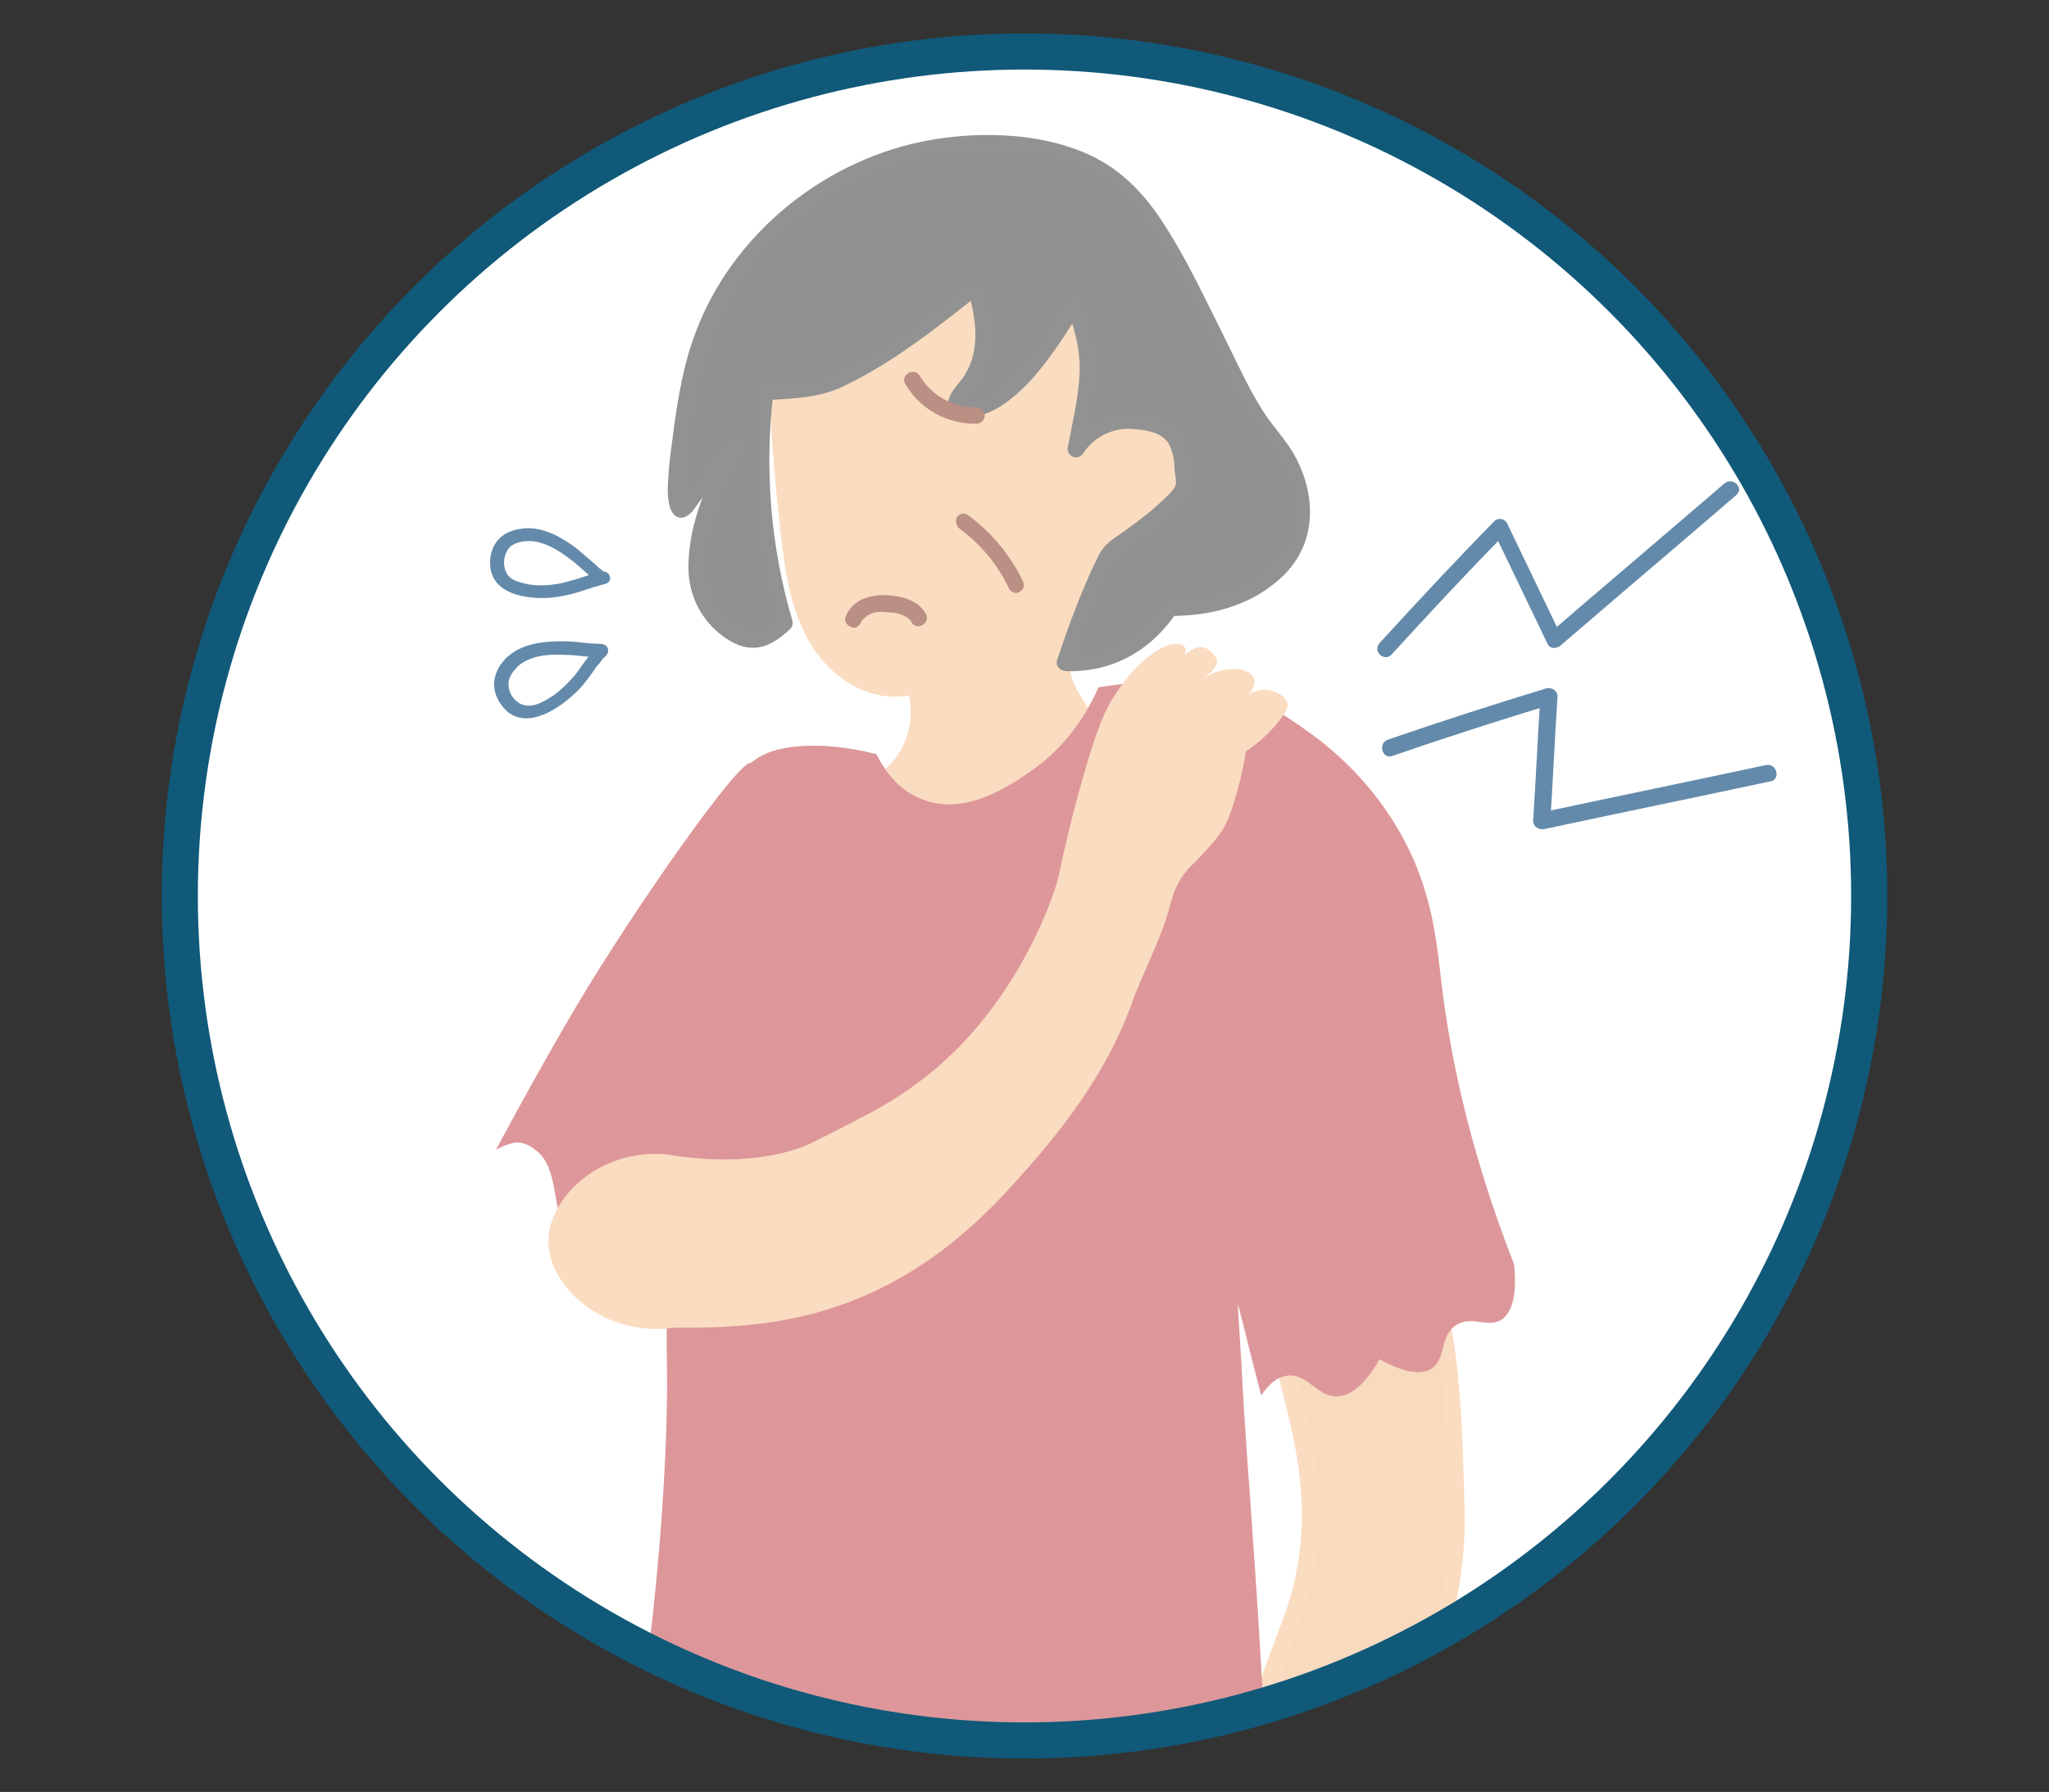
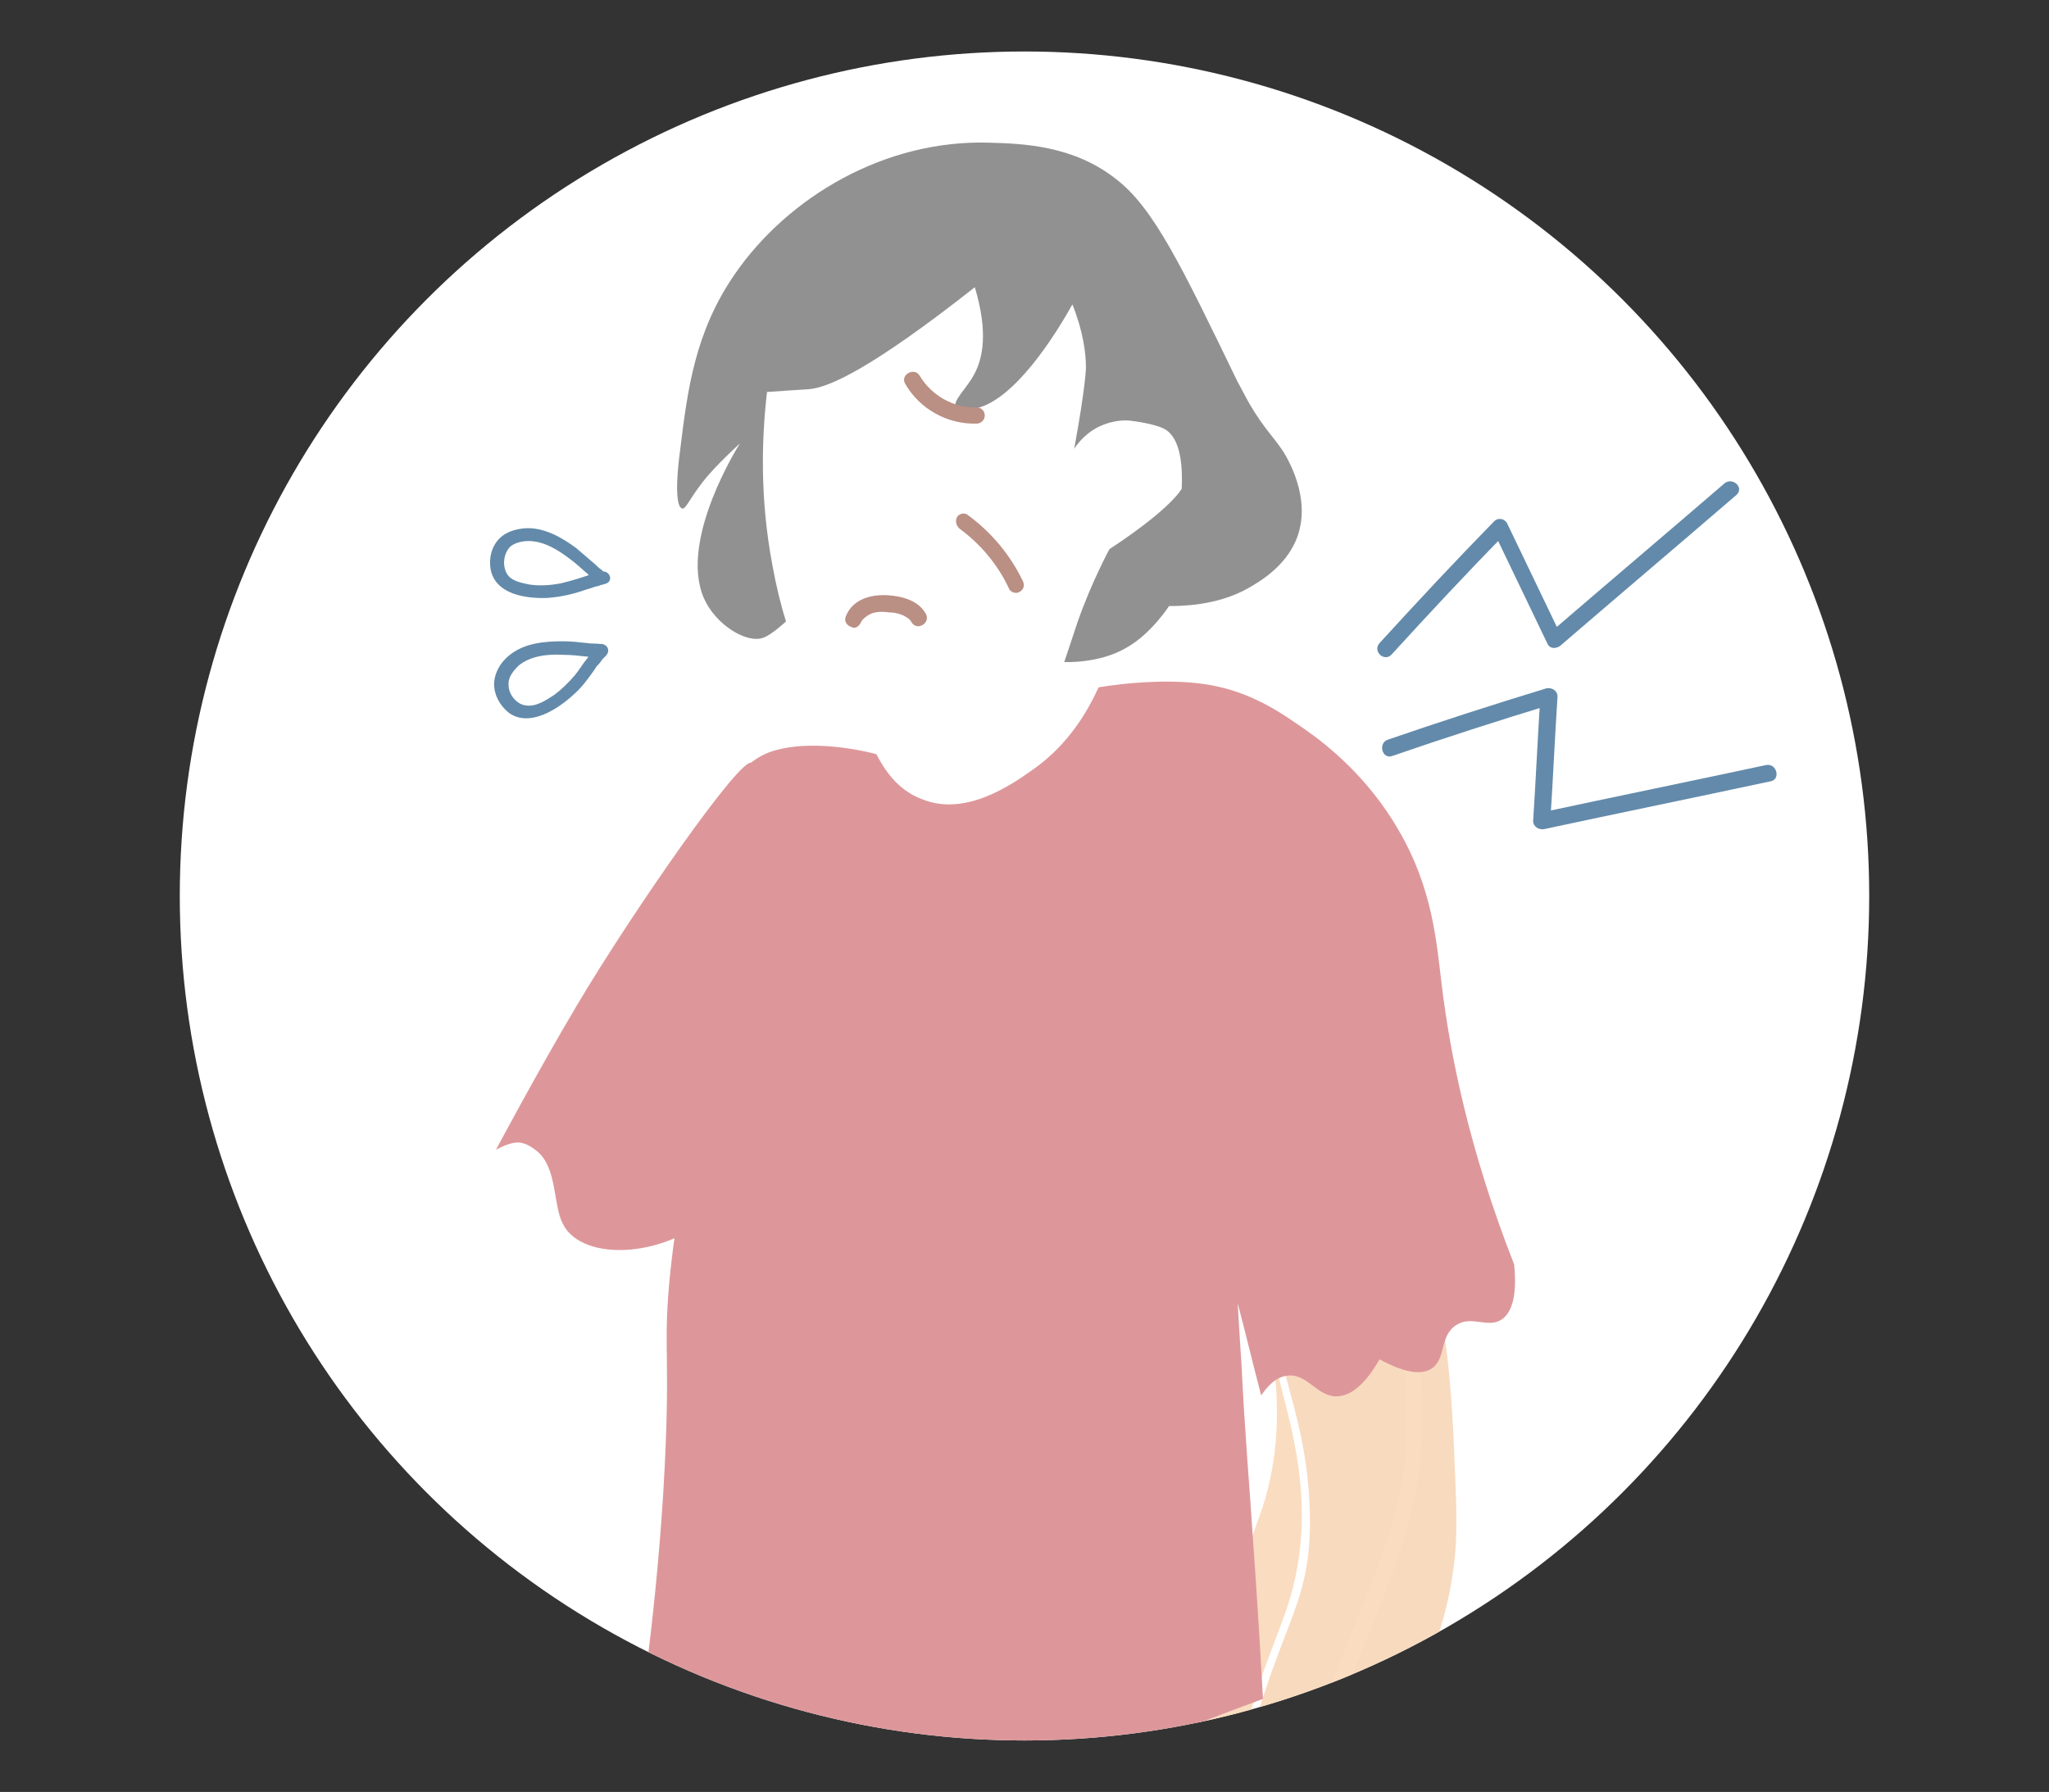
<svg xmlns="http://www.w3.org/2000/svg" xmlns:xlink="http://www.w3.org/1999/xlink" version="1.1" id="layer" x="0px" y="0px" viewBox="0 0 226.8 198.4" style="enable-background:new 0 0 226.8 198.4;" xml:space="preserve">
  <rect x="0" y="0" width="226.8" height="198.4" fill="#333333" stroke="none" />
  <style type="text/css">
	.st0{fill:#FFFFFF;}
	.st1{clip-path:url(#round_00000163049375144976646950000002746334172606726565_);}
	.st2{fill:#FADCC0;}
	.st3{fill:#F8DABF;}
	.st4{fill:#919191;}
	.st5{fill:#929292;}
	.st6{fill:#BA8F84;}
	.st7{fill:#DD979A;}
	.st8{fill:#638AAA;}
	.st9{fill:none;stroke:#105979;stroke-width:4;stroke-miterlimit:10;}
</style>
  <circle id="round_00000038382312741216531750000009495977988600830346_" class="st0" cx="113.4" cy="99.2" r="93.5" />
  <g id="group">
    <defs>
      <circle id="round" cx="113.4" cy="99.2" r="93.5" />
    </defs>
    <clipPath id="round_00000159437405305260329530000002973573281831230119_">
      <use xlink:href="#round" style="overflow:visible;" />
    </clipPath>
    <g id="a" style="clip-path:url(#round_00000159437405305260329530000002973573281831230119_);">
      <g id="_7">
-         <path class="st2" d="M97.8,85.3c2.4-1.9,3.5-5.3,2.8-8.3c-4.3,0.8-8.6-1.9-10.8-5.6c-2.3-3.7-2.9-8.1-3.4-12.4     c-0.3-2.8-0.6-5.7-0.8-8.5c-0.3-3.4-0.5-6.8,0-10.1c0.5-3.3,1.8-6.7,4.2-9.1c2.6-2.6,6.3-4,9.8-5c3.3-0.9,6.6-1.7,10-1.6     c3.4,0.1,6.8,1.1,9.4,3.3c1.3,1.1,2.3,2.4,3.1,3.8c2.7,4.6,3.8,10.1,3.1,15.4c1.4-1.9,4.7-1.3,6,0.6c1.3,1.9,1.2,4.5,0.5,6.8     c-1.1,3.8-4.4,7.5-8.3,7.1c-1.3,2.8-2.7,5.7-4,8.5c-0.5,1-1,2.1-1,3.2c-0.1,1.9,1.2,3.6,2.2,5.3c1,1.6,1.8,3.7,0.9,5.4     c-0.5,0.9-1.4,1.5-2.3,2c-3.6,2.2-7.5,3.7-11.6,4.5c-1.4,0.3-2.8,0.5-4.1,0.1c-2.7-0.7-4.3-3.4-5.6-5.8" />
-       </g>
+         </g>
      <g id="_6">
        <path class="st3" d="M142.6,139.7c-4,9.4,2.3,14.2,2.4,28.7c0,10.5-3.9,11.3-8.3,31.1c-0.6,2.5-1.2,5.7-3.4,9.1     c-2.6,4.1-4.6,3.9-7.3,8.2c-2.3,3.7-3.1,7.1-3.6,9.9c-0.1,0.6-1.7,8.1-0.1,8.8c0.5,0.2,1.1-0.3,1.5-0.7c0.2-1.6,0.6-3.4,1.2-5.5     c0.4-1.4,0.9-2.6,1.4-3.6c0,1.1,0.2,2.2,0.4,3.3c0.2,0.9,0.3,2,0.8,3.2c0.5,1.6,1.6,3.9,2.1,3.8c0.8-0.2-1.2-7.1,1.1-8.6     c0.5-0.3,1-0.3,1.4-0.3c-0.1,1.5,0,4.1,1.2,6.9c0.7,1.7,1.6,3,2.3,3.8c0.8,0.1,1.2-0.1,1.4-0.3c0.6-0.8-0.5-2.4-1-4.9     c-0.4-1.7-0.4-3.2-0.3-4.4c0.9-1.2,1.5-1.3,1.8-1.2c0.9,0.2,0.8,2.3,2.1,5.6c0.5,1.3,1.3,3.2,2.2,3.1c0.4,0,0.8-0.5,1-0.9     c-1.2-2.5-2.6-6.4-2.2-11c0.4-4.1,2.2-6.8,3.6-9.1c5.6-9.3,8.6-17.5,12.4-26.8c2.3-5.8,3.6-9.7,4.2-14.4c0.5-3.5,0.3-7.1,0-14.2     c-0.9-18.4-2.9-14.7-3.4-23.6c0-0.9-0.1-3-1.6-4.3c-1.7-1.5-4.5-0.9-5.1-0.7C145.8,132.3,143.1,138.6,142.6,139.7L142.6,139.7z" />
-         <path class="st2" d="M141.8,139.5c-2.9,7,0.2,13.4,1.5,20.4c1.3,6.7,1.1,13.1-1.3,19.4c-1.1,3-2.3,5.9-3.2,9     c-1.5,4.8-2.4,9.7-3.8,14.5c-0.8,2.8-2.2,5.4-4.1,7.6c-1.4,1.5-3.1,2.7-4.4,4.3c-2.8,3.5-4.2,7.8-5.1,12.2     c-0.3,1.5-0.5,3-0.7,4.5c-0.1,1.3-0.4,3.1,0.4,4.3c0.8,1.3,2.8,0.9,3.5-0.4c0.5-1,0.5-2.6,0.8-3.7c0.5-1.8,1.1-3.6,1.9-5.3     l-1.7-0.5c0.1,1.4,1.6,12.8,4.7,11c2.2-1.3-1.8-8.9,1.9-8.7l-0.9-0.9c-0.1,3.4,0.7,6.7,2.5,9.6c0.6,0.9,1.1,2,2.2,2.1     c0.9,0.1,1.8-0.3,2.2-1.2c0.3-1-0.2-2.1-0.5-3c-0.6-1.7-1.4-3.9-1-5.7c0.1-0.4,0.1-0.6,0.5-0.8c0.4-0.2-0.3-0.4,0.2,0     c0.2,0.2,0.3,1.2,0.4,1.5c0.4,1.7,1,3.4,1.8,5c0.4,0.9,1.1,2,2.1,2.1c0.9,0.1,2-0.7,2.2-1.6c0.2-1-0.9-2.6-1.3-3.6     c-0.7-2-1-4.2-1-6.3c0.1-3.6,1.5-6.7,3.3-9.7c2.1-3.5,4.1-7.1,5.8-10.9c3.3-7,6.3-14.4,8.9-21.7c1.9-5.4,2.7-10.9,2.5-16.6     c-0.2-6.4-0.3-12.8-1.4-19.1c-0.4-2.6-1.3-5-1.8-7.6c-0.4-1.9-0.3-3.9-0.6-5.8c-0.6-3.1-3.2-4.7-6.3-4.3c-5,0.6-8.3,5.1-10.2,9.4     c-0.5,1.1,1.1,2,1.6,0.9c1.2-2.8,2.9-5.7,5.5-7.3c1.5-1,3.8-1.7,5.6-1c2.3,0.8,2.1,3.5,2.3,5.4c0.3,3.9,1.8,7.5,2.3,11.4     c0.7,4.7,0.9,9.5,1.1,14.2c0.2,3.9,0.4,7.9-0.2,11.7c-0.8,5.1-2.6,9.8-4.5,14.5c-2.1,5.3-4.2,10.6-6.6,15.7c-1.5,3.1-3,6.1-4.8,9     c-1.2,2-2.4,4-3.2,6.2c-1.8,5.2-0.9,10.6,1.4,15.5v-0.9c-0.5,0.8-1.3-1.4-1.4-1.6c-0.4-0.9-0.7-1.8-1-2.8c-0.3-1-0.4-2.3-1-3.2     c-1.1-1.5-3.3-0.3-3.8,1.1c-0.4,1.2,0,3,0.2,4.2c0.2,0.9,0.4,1.8,0.7,2.6c0.1,0.4,0.8,1.5,0.6,1.9c-0.3,0.6-1.2-1.2-1.4-1.5     c-0.6-1-1-2-1.3-3.1c-0.5-1.7-0.7-3.4-0.6-5.1c0-0.5-0.4-0.9-0.9-0.9c-3.7-0.1-3.5,4.1-3.3,6.7c0.1,0.6,0,1.4,0.2,2     c0.1,0.4-0.3,0.9,0.4,0.3c0.6-0.6,0.1-0.9-0.3-1.6c-1.2-2.5-1.6-5.2-1.8-7.9c0-0.8-1.3-1.3-1.7-0.5c-1,2.3-1.9,4.6-2.4,7     c-0.1,0.5-0.1,1.2-0.3,1.7c-0.4,1.2-0.3,0.6-0.4,0.2c-0.3-0.6-0.1-1.7,0-2.4c0.2-2.8,0.8-5.7,1.5-8.4c0.7-2.4,1.7-4.7,3.1-6.7     c1.3-1.9,3-3.2,4.6-4.8c3.2-3.2,4.7-7.4,5.7-11.7c1.6-7.2,3.9-14,6.4-20.9c2-5.5,2.3-11.1,1.6-16.9c-1-7.6-5.1-15-2-22.5     C144,138.9,142.2,138.4,141.8,139.5L141.8,139.5z" />
+         <path class="st2" d="M141.8,139.5c-2.9,7,0.2,13.4,1.5,20.4c1.3,6.7,1.1,13.1-1.3,19.4c-1.1,3-2.3,5.9-3.2,9     c-1.5,4.8-2.4,9.7-3.8,14.5c-0.8,2.8-2.2,5.4-4.1,7.6c-1.4,1.5-3.1,2.7-4.4,4.3c-2.8,3.5-4.2,7.8-5.1,12.2     c-0.3,1.5-0.5,3-0.7,4.5c-0.1,1.3-0.4,3.1,0.4,4.3c0.8,1.3,2.8,0.9,3.5-0.4c0.5-1,0.5-2.6,0.8-3.7c0.5-1.8,1.1-3.6,1.9-5.3     l-1.7-0.5c2.2-1.3-1.8-8.9,1.9-8.7l-0.9-0.9c-0.1,3.4,0.7,6.7,2.5,9.6c0.6,0.9,1.1,2,2.2,2.1     c0.9,0.1,1.8-0.3,2.2-1.2c0.3-1-0.2-2.1-0.5-3c-0.6-1.7-1.4-3.9-1-5.7c0.1-0.4,0.1-0.6,0.5-0.8c0.4-0.2-0.3-0.4,0.2,0     c0.2,0.2,0.3,1.2,0.4,1.5c0.4,1.7,1,3.4,1.8,5c0.4,0.9,1.1,2,2.1,2.1c0.9,0.1,2-0.7,2.2-1.6c0.2-1-0.9-2.6-1.3-3.6     c-0.7-2-1-4.2-1-6.3c0.1-3.6,1.5-6.7,3.3-9.7c2.1-3.5,4.1-7.1,5.8-10.9c3.3-7,6.3-14.4,8.9-21.7c1.9-5.4,2.7-10.9,2.5-16.6     c-0.2-6.4-0.3-12.8-1.4-19.1c-0.4-2.6-1.3-5-1.8-7.6c-0.4-1.9-0.3-3.9-0.6-5.8c-0.6-3.1-3.2-4.7-6.3-4.3c-5,0.6-8.3,5.1-10.2,9.4     c-0.5,1.1,1.1,2,1.6,0.9c1.2-2.8,2.9-5.7,5.5-7.3c1.5-1,3.8-1.7,5.6-1c2.3,0.8,2.1,3.5,2.3,5.4c0.3,3.9,1.8,7.5,2.3,11.4     c0.7,4.7,0.9,9.5,1.1,14.2c0.2,3.9,0.4,7.9-0.2,11.7c-0.8,5.1-2.6,9.8-4.5,14.5c-2.1,5.3-4.2,10.6-6.6,15.7c-1.5,3.1-3,6.1-4.8,9     c-1.2,2-2.4,4-3.2,6.2c-1.8,5.2-0.9,10.6,1.4,15.5v-0.9c-0.5,0.8-1.3-1.4-1.4-1.6c-0.4-0.9-0.7-1.8-1-2.8c-0.3-1-0.4-2.3-1-3.2     c-1.1-1.5-3.3-0.3-3.8,1.1c-0.4,1.2,0,3,0.2,4.2c0.2,0.9,0.4,1.8,0.7,2.6c0.1,0.4,0.8,1.5,0.6,1.9c-0.3,0.6-1.2-1.2-1.4-1.5     c-0.6-1-1-2-1.3-3.1c-0.5-1.7-0.7-3.4-0.6-5.1c0-0.5-0.4-0.9-0.9-0.9c-3.7-0.1-3.5,4.1-3.3,6.7c0.1,0.6,0,1.4,0.2,2     c0.1,0.4-0.3,0.9,0.4,0.3c0.6-0.6,0.1-0.9-0.3-1.6c-1.2-2.5-1.6-5.2-1.8-7.9c0-0.8-1.3-1.3-1.7-0.5c-1,2.3-1.9,4.6-2.4,7     c-0.1,0.5-0.1,1.2-0.3,1.7c-0.4,1.2-0.3,0.6-0.4,0.2c-0.3-0.6-0.1-1.7,0-2.4c0.2-2.8,0.8-5.7,1.5-8.4c0.7-2.4,1.7-4.7,3.1-6.7     c1.3-1.9,3-3.2,4.6-4.8c3.2-3.2,4.7-7.4,5.7-11.7c1.6-7.2,3.9-14,6.4-20.9c2-5.5,2.3-11.1,1.6-16.9c-1-7.6-5.1-15-2-22.5     C144,138.9,142.2,138.4,141.8,139.5L141.8,139.5z" />
      </g>
      <g id="_4">
        <path class="st4" d="M84.9,43.4c0,0,4.3-0.3,4.5-0.3c2.3-0.1,7.2-2.4,18.5-11.3c1.5,5,0.9,7.9-0.1,9.7c-0.8,1.5-2.4,2.9-2,3.6     c0.3,0.6,1.8,0.2,2.3,0.1c4.2-1,8.6-7.9,10.6-11.5c1.2,3,1.5,5.4,1.5,7c0,0,0,1.9-1.3,9c0.3-0.5,1.4-2,3.3-2.7     c1.3-0.5,2.5-0.5,3.1-0.4l0,0c0,0,2.5,0.3,3.6,0.9c1.1,0.6,2.1,2.3,1.9,6.6c0,0-1,2.1-8,6.7c0,0-2,3.7-3.5,8     c-0.6,1.8-1.5,4.5-1.5,4.5c0,0,3.9,0.2,6.9-1.6c2.7-1.5,4.7-4.6,4.7-4.6h0c1.2,0,5.3,0,8.8-2c1.2-0.7,4.6-2.6,5.6-6.3     c1.2-4.4-1.7-8.8-2.1-9.3c-0.9-1.3-2.4-2.8-4-5.9c-0.3-0.6-0.6-1.1-0.7-1.3c-6.2-12.8-9.3-19.3-13.5-22.5     c-4.7-3.7-10.3-3.9-13.9-4c-11.6-0.4-22.4,6-28.3,14.6c-4.4,6.4-5.2,12.8-6,19.3c-0.5,3.6-0.5,6.4,0.2,6.6c0.5,0.1,0.9-1.4,3-3.8     c1.5-1.7,3.4-3.4,3.4-3.4c0,0-6.8,10.6-4,17.1c1.3,3,4.8,5.1,6.6,4.4c0.9-0.3,2.5-1.8,2.5-1.8c-0.6-1.9-1.1-4-1.5-6.2     C84.1,55.2,84.3,48.6,84.9,43.4L84.9,43.4z" />
-         <path class="st5" d="M84.9,44.3c3-0.2,5.6-0.2,8.4-1.5c5.5-2.6,10.5-6.6,15.3-10.4l-1.5-0.4c0.9,3.1,1.5,6.6-0.3,9.5     c-0.6,1-2.1,2.2-1.8,3.5c0.2,1.1,1.4,1.3,2.4,1.2c2.8-0.3,5-2.3,6.8-4.2c2.1-2.4,3.9-5.1,5.5-7.9l-1.7-0.2     c0.9,2.3,1.6,4.8,1.5,7.3c-0.1,2.8-0.8,5.6-1.3,8.3c-0.2,1,1.1,1.6,1.7,0.7c1.2-1.9,3.4-2.9,5.6-2.7c1.4,0.1,3.2,0.4,3.9,1.7     c0.4,0.8,0.6,1.7,0.6,2.6c0,0.5,0.3,1.6,0.1,2c-0.2,0.5-0.8,1-1.2,1.4c-1.3,1.3-2.8,2.4-4.3,3.5c-1.4,1-2.4,1.5-3.1,3     c-1.8,3.7-3.2,7.5-4.5,11.4c-0.2,0.6,0.3,1.1,0.9,1.2c5.2,0.2,9.6-2.3,12.4-6.6l-0.8,0.5c4.3,0,8.5-1,11.8-3.8     c4.3-3.5,4.6-8.9,2.2-13.6c-0.8-1.6-2-2.9-3.1-4.4c-1.9-2.7-3.2-5.7-4.7-8.7c-2.3-4.6-4.5-9.4-7.4-13.7c-2.4-3.5-5.3-6.1-9.3-7.5     c-4.9-1.8-10.9-1.9-16-1c-11.5,2-21.9,10.3-26,21.3c-1.3,3.4-1.9,6.9-2.4,10.5c-0.2,1.7-0.5,3.5-0.6,5.2     c-0.1,1.2-0.2,2.6,0.2,3.8c0.6,1.5,1.8,1.2,2.6,0.1c1.7-2.4,3.5-4.5,5.6-6.5l-1.4-1.1c-2.6,4-4.8,9.1-4.8,14     c0,3.3,1.6,6.3,4.5,8.1c2.7,1.6,4.7,0.7,6.8-1.3c0.2-0.2,0.3-0.6,0.2-0.9c-2.4-8.2-3.1-16.7-2.1-25.2c0.1-1.2-1.7-1.2-1.8,0     C83,52,83.7,60.7,86.2,69l0.2-0.9c-0.7,0.6-1.6,1.6-2.6,1.7c-1.5,0.1-3.2-1.4-4-2.4c-1.8-2.3-1.8-5.2-1.2-7.9     c0.8-3.5,2.3-6.9,4.2-9.9c0.6-0.9-0.7-1.8-1.4-1.1c-1.8,1.6-3.5,3.3-4.8,5.2c-0.3,0.4-0.6,0.8-0.8,1.2c-0.3,0.4-0.7,0.6,0,0.7     c0.7,0,0.3-0.5,0.3-1.1c0-0.8,0-1.6,0.1-2.5c0.5-6.4,1.6-13.2,4.7-18.8c5.8-10.4,17.5-16.9,29.4-16.5c5.1,0.2,10.3,1.1,14.1,4.8     c2.7,2.7,4.6,6.2,6.4,9.6c2.8,5.3,4.9,11.1,8.3,16c2.7,3.8,6.2,8.1,3.6,13c-1.2,2.2-3.4,3.8-5.6,4.8c-1.6,0.7-3.3,1.1-5,1.2     c-0.7,0.1-1.8-0.1-2.5,0.1c-0.6,0.2-0.8,0.6-1.2,1.1c-0.9,1.2-2,2.3-3.2,3.2c-2,1.4-4.7,2-7.2,1.9l0.9,1.2     c0.7-2.3,1.5-4.7,2.4-6.9c0.7-1.7,1.4-4.1,2.7-5.3c2.3-2.1,6.2-3.6,7.7-6.6c0.6-1.3,0.2-3.6-0.2-5c-0.4-1.4-1.1-2.6-2.4-3.2     c-3.8-1.8-8.5-0.9-10.8,2.7l1.7,0.7c0.5-2.9,1.2-5.9,1.3-8.8c0.1-2.6-0.6-5.3-1.5-7.7c-0.3-0.7-1.2-0.9-1.7-0.2     c-1.4,2.3-2.8,4.7-4.6,6.8c-1.6,1.9-3.5,4-6.1,4.5c-0.2,0-0.6-0.1-0.5,0.2c0-0.1,0.4-0.7,0.5-0.8c0.4-0.6,0.9-1.2,1.3-1.9     c0.4-0.7,0.7-1.5,0.9-2.3c0.6-2.7,0.1-5.5-0.7-8.1c-0.2-0.7-1-0.8-1.5-0.4c-4.6,3.6-9.4,7.4-14.7,10c-2.5,1.2-5,1.2-7.7,1.3     C83.7,42.5,83.7,44.4,84.9,44.3L84.9,44.3z" />
      </g>
      <g id="_2">
        <path class="st6" d="M106.3,58.6c2.3,1.7,4.2,4,5.4,6.6c0.2,0.4,0.8,0.6,1.2,0.3c0.5-0.3,0.5-0.8,0.3-1.2     c-1.4-2.9-3.5-5.4-6.1-7.3c-0.4-0.3-1-0.1-1.2,0.3C105.7,57.8,105.9,58.3,106.3,58.6L106.3,58.6z" />
      </g>
      <path id="_1" class="st7" d="M97,83.5c0,0-6.7-1.9-11.6-0.3c-3.3,1.1-5.8,4.8-6.3,7.9c-0.7,3.9,1.8,5.4,1.3,11.4    c-0.2,2.4-0.8,4.3-1.1,5.3c-1.3,4.2-2.7,5.2-3.7,7.9c-1.3,3.5-0.2,5.4,0,10.8c0.3,5.4-0.6,6.7-1.4,14.3c-0.8,7.8-0.1,8.4-0.5,18.8    c-0.6,15.9-2.9,30.6-2.9,30.6c-0.6-0.3-0.8-0.4-0.8-0.4c0,0,7.3,4.8,12.7,7c0,0,16.6,7,52.3-6.9c0.2-0.1,4.8-1.8,4.8-1.8    c-0.4-7.3-0.8-13.3-1.1-17.5c-0.4-6.3-0.9-11.6-1.3-19.9c-0.2-2.7-0.3-4.9-0.4-6.4c0.9,3.4,1.7,6.8,2.6,10.2    c0.6-0.9,1.6-2.1,3-2.2c2.1-0.2,3.2,2.3,5.3,2.3c1.1,0,2.8-0.6,4.8-4.1c3.3,1.8,4.9,1.6,5.8,1c1.6-1.1,0.8-3.6,2.7-4.8    c1.7-1.1,3.5,0.4,5-0.6c0.9-0.6,1.8-2.1,1.4-6.1c-5.1-13-7.1-23.5-8-30.8c-0.6-4.9-1-10.8-4.8-17.3c-3.4-5.9-8-9.5-10.3-11.1    c-2.7-1.9-6-4.2-10.8-5c-5.4-0.9-12.1,0.3-12.1,0.3c-1.1,2.4-3.2,6.3-7.4,9.2c-2.4,1.7-7.4,5.1-12.1,3.2    C99.1,87.4,97.7,84.8,97,83.5L97,83.5z" />
      <g id="_8">
        <path class="st6" d="M95.3,68.9c0.1-0.3,0.6-0.7,1-0.9c0.6-0.3,1.4-0.3,2.1-0.2c0.5,0,1,0.1,1.5,0.3c0.4,0.2,0.8,0.4,1,0.8     c0.6,1,2.1,0.1,1.6-0.9c-0.8-1.5-2.6-2-4.3-2.1c-1.9-0.1-3.9,0.5-4.6,2.4c-0.2,0.5,0.2,1,0.6,1.1C94.7,69.7,95.1,69.3,95.3,68.9     C95.3,68.9,95.3,68.9,95.3,68.9z" />
      </g>
      <g id="_7-2">
        <path class="st6" d="M100.2,42.5c1.6,2.8,4.7,4.5,7.9,4.4c0.5,0,0.9-0.4,0.9-0.9c0-0.5-0.4-0.9-0.9-0.9c-2.5,0.1-5-1.3-6.3-3.5     C101.2,40.6,99.6,41.5,100.2,42.5L100.2,42.5z" />
      </g>
      <g id="_6-2">
        <path class="st7" d="M80,133.4c11.9-12.6,5.5-48.5,3.6-48.7c-0.2,0-0.4,0.4-0.5,0.8c0.2-0.7,0.1-0.9,0.1-1     c-1-1.1-13.3,16.6-19.4,26.9c-4.5,7.6-8.9,15.9-8.9,15.9c0,0,0,0,0,0c0,0,1.2-0.7,2.2-0.8c1.1-0.1,2,0.7,2.4,1     c2.2,1.9,1.7,5.9,2.8,8C64.4,139.8,74.2,139.5,80,133.4z" />
      </g>
      <g id="_5">
-         <path class="st2" d="M95.2,123.8C95.2,123.8,95.2,123.8,95.2,123.8c0,0,3.3-1.6,6.1-3.7c11.8-8.5,15.7-22.4,15.7-22.4     c0.4-1.5,0.2-1,1.2-5.3c2.8-11.3,4.2-13.8,4.8-14.8c2.8-4.7,6-6.5,7.4-6.3c0.2,0,0.7,0.1,0.8,0.5c0.3,0.8-1.2,2.1-1.4,2.3     c1.2-1.9,2.8-2.7,3.5-2.4c0.6,0.2,1,0.7,1,0.7c0.2,0.3,0.4,0.5,0.4,0.7c0.1,0.9-1.4,1.9-1.4,1.9c2.5-1.4,4.3-0.8,4.3-0.8     c0.3,0.1,1,0.3,1.2,0.9c0.3,0.7-0.4,1.9-1.8,2.8c0.2-0.2,1.6-1.8,3.4-1.5c0.7,0.1,1.9,0.6,2.1,1.5c0.1,0.2,0.1,0.8-1.4,2.5     c-0.7,0.8-1.7,1.8-3.2,2.8c0,0.2-0.1,0.4-0.1,0.7c-0.2,1.1-0.4,1.9-0.5,2.4c-0.8,3-1.3,4.5-2,5.6c-0.6,1-1.4,1.8-2.3,2.8     c-1,1.1-1.3,1.2-1.8,1.9c-1.2,1.5-1.5,3-1.7,3.7c-1,3.8-3,7.3-4.3,11c-3.3,9-9.5,15.9-13.3,20.1c-3.8,4.2-6.7,6.3-7.7,7.1     c-1.5,1.1-4.4,3.2-8.6,5c-7.4,3.2-14.2,3.4-18.4,3.5c-1.1,0-2,0-2.6,0c-7.9,1.1-14-4.7-13.9-9.7c0.1-4.7,5.6-10.1,13-9.5     c8.2,1.4,13.4-0.1,15.6-1C90.7,126.1,93,125,95.2,123.8L95.2,123.8z" />
-       </g>
+         </g>
      <g id="_4-2">
        <path class="st8" d="M154,72.5c4.2-4.6,8.4-9.1,12.7-13.5l-1.4-0.2c2,4.2,4,8.3,6,12.5c0.3,0.6,1,0.5,1.4,0.2     c6.5-5.6,13-11.1,19.5-16.7c0.9-0.8-0.4-2-1.3-1.3c-6.5,5.6-13,11.1-19.5,16.7l1.4,0.2c-2-4.2-4-8.3-6-12.5     c-0.3-0.5-1-0.6-1.4-0.2c-4.3,4.4-8.5,8.9-12.7,13.5C151.9,72.1,153.2,73.3,154,72.5C154,72.5,154,72.5,154,72.5z" />
      </g>
      <g id="_3">
        <path class="st8" d="M154.1,83.7c5.8-2,11.7-3.9,17.6-5.7l-1.2-0.9c-0.3,4.6-0.5,9.2-0.8,13.8c0,0.6,0.6,1,1.2,0.9     c8.4-1.8,16.7-3.5,25.1-5.3c1.1-0.2,0.7-2-0.5-1.8c-8.4,1.8-16.7,3.5-25.1,5.3l1.2,0.9c0.3-4.6,0.5-9.2,0.8-13.8     c0-0.6-0.6-1-1.2-0.9c-5.9,1.8-11.8,3.7-17.6,5.7C152.5,82.3,153,84.1,154.1,83.7L154.1,83.7z" />
      </g>
      <g id="_2-2">
        <path class="st8" d="M66.9,71.4c-0.5-0.2-1.3-0.1-1.9-0.2c-0.9-0.1-1.8-0.2-2.7-0.2c-2.1,0-4.4,0.2-6.1,1.7     c-0.8,0.7-1.4,1.7-1.5,2.8c-0.1,1.3,0.6,2.6,1.6,3.4c2.3,1.7,5.5-0.4,7.3-2.1c0.9-0.8,1.6-1.8,2.3-2.8c0.1-0.2,0.2-0.3,0.4-0.5     c0.1-0.1,0.3-0.4,0.3-0.4c0.2-0.3,0.6-0.5,0.7-0.9c0.2-0.9-1.2-1.3-1.4-0.4c0-0.2,0.1-0.2,0,0c0,0,0,0-0.1,0.1     c-0.1,0.1-0.1,0.1-0.2,0.2c-0.2,0.3-0.4,0.5-0.6,0.8c-0.5,0.6-0.9,1.3-1.4,1.9c-0.7,0.8-1.4,1.5-2.2,2.1     c-0.9,0.6-2.1,1.4-3.2,1.2c-1-0.1-1.9-1.2-1.9-2.2c-0.1-0.9,0.5-1.6,1.1-2.2c1.3-1.1,3.3-1.3,4.9-1.2c0.9,0,1.8,0.1,2.7,0.2     c0.3,0,0.6,0.1,0.9,0.1c0.1,0,0.2,0,0.4,0c0.2,0,0.4,0.1,0.1-0.1C67,73,67.8,71.8,66.9,71.4L66.9,71.4z" />
      </g>
      <g id="_1-2">
        <path class="st8" d="M67.2,63.7c-0.1-0.2-0.3-0.3-0.5-0.5c0,0-0.2-0.2-0.1-0.1c-0.3-0.2-0.5-0.4-0.7-0.6     c-0.7-0.6-1.4-1.2-2.1-1.8c-1.6-1.2-3.7-2.4-5.8-2.2c-1,0.1-2,0.4-2.7,1.1c-0.9,0.9-1.2,2.2-1,3.4c0.5,2.8,3.9,3.3,6.3,3.2     c1.4-0.1,2.8-0.4,4.2-0.9c0.4-0.1,0.9-0.3,1.3-0.4c0.2,0,0.3-0.1,0.3-0.1c0.3-0.1,0.6-0.1,0.9-0.3c0.7-0.6-0.3-1.7-1-1     c0.3-0.3,0.3-0.1,0.1-0.1c-0.1,0-0.3,0-0.3,0c-0.1,0-0.2,0-0.3,0.1c-0.4,0.1-0.7,0.2-1,0.3c-0.9,0.3-1.9,0.6-2.8,0.8     c-1.1,0.2-2.3,0.3-3.5,0.1c-0.9-0.2-2.1-0.4-2.5-1.4c-0.4-0.9-0.2-2,0.4-2.7c0.5-0.5,1.4-0.7,2.1-0.7c1.7,0,3.3,1,4.6,2     c0.7,0.5,1.3,1.1,1.9,1.6c0.2,0.2,0.4,0.4,0.6,0.6c0.1,0.1,0.2,0.2,0.3,0.3c0,0,0.1,0,0.1,0.1c0.2,0.1,0.1,0.1,0-0.1     C66.4,65.2,67.6,64.5,67.2,63.7L67.2,63.7z" />
      </g>
    </g>
  </g>
-   <circle id="round_00000165209227163549240210000017910204099202700697_" class="st9" cx="113.4" cy="99.2" r="93.5" />
</svg>